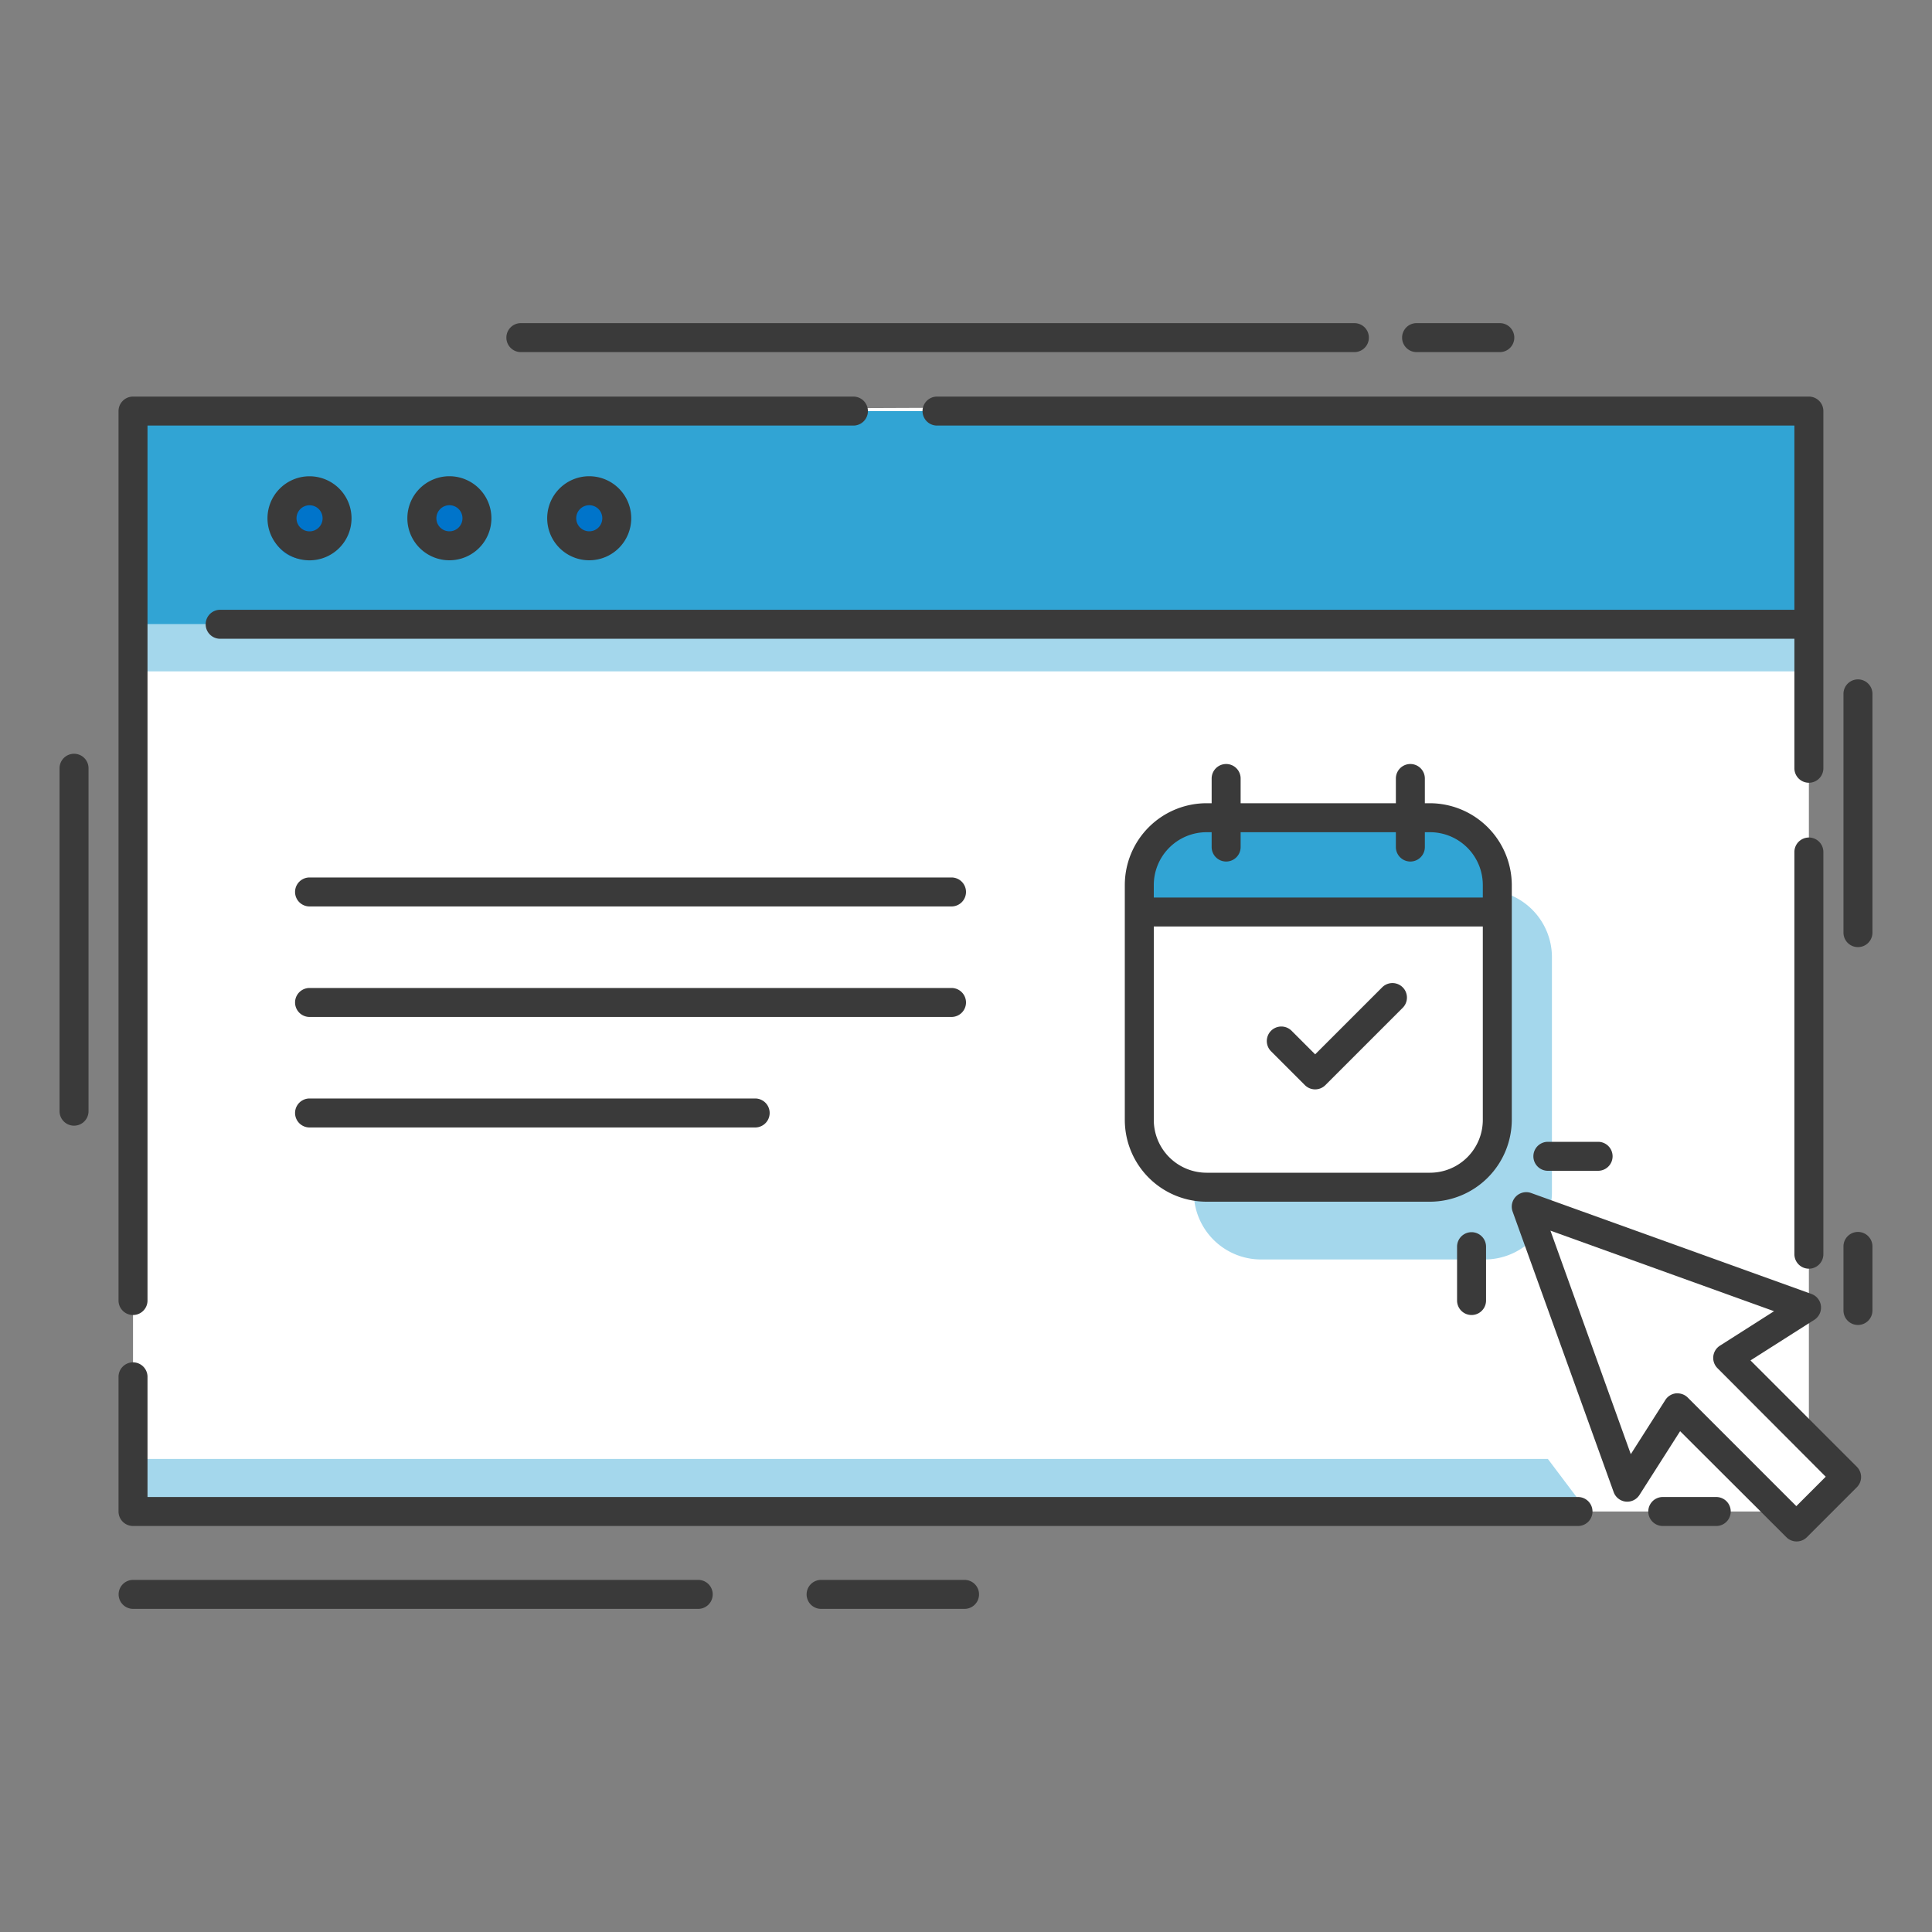
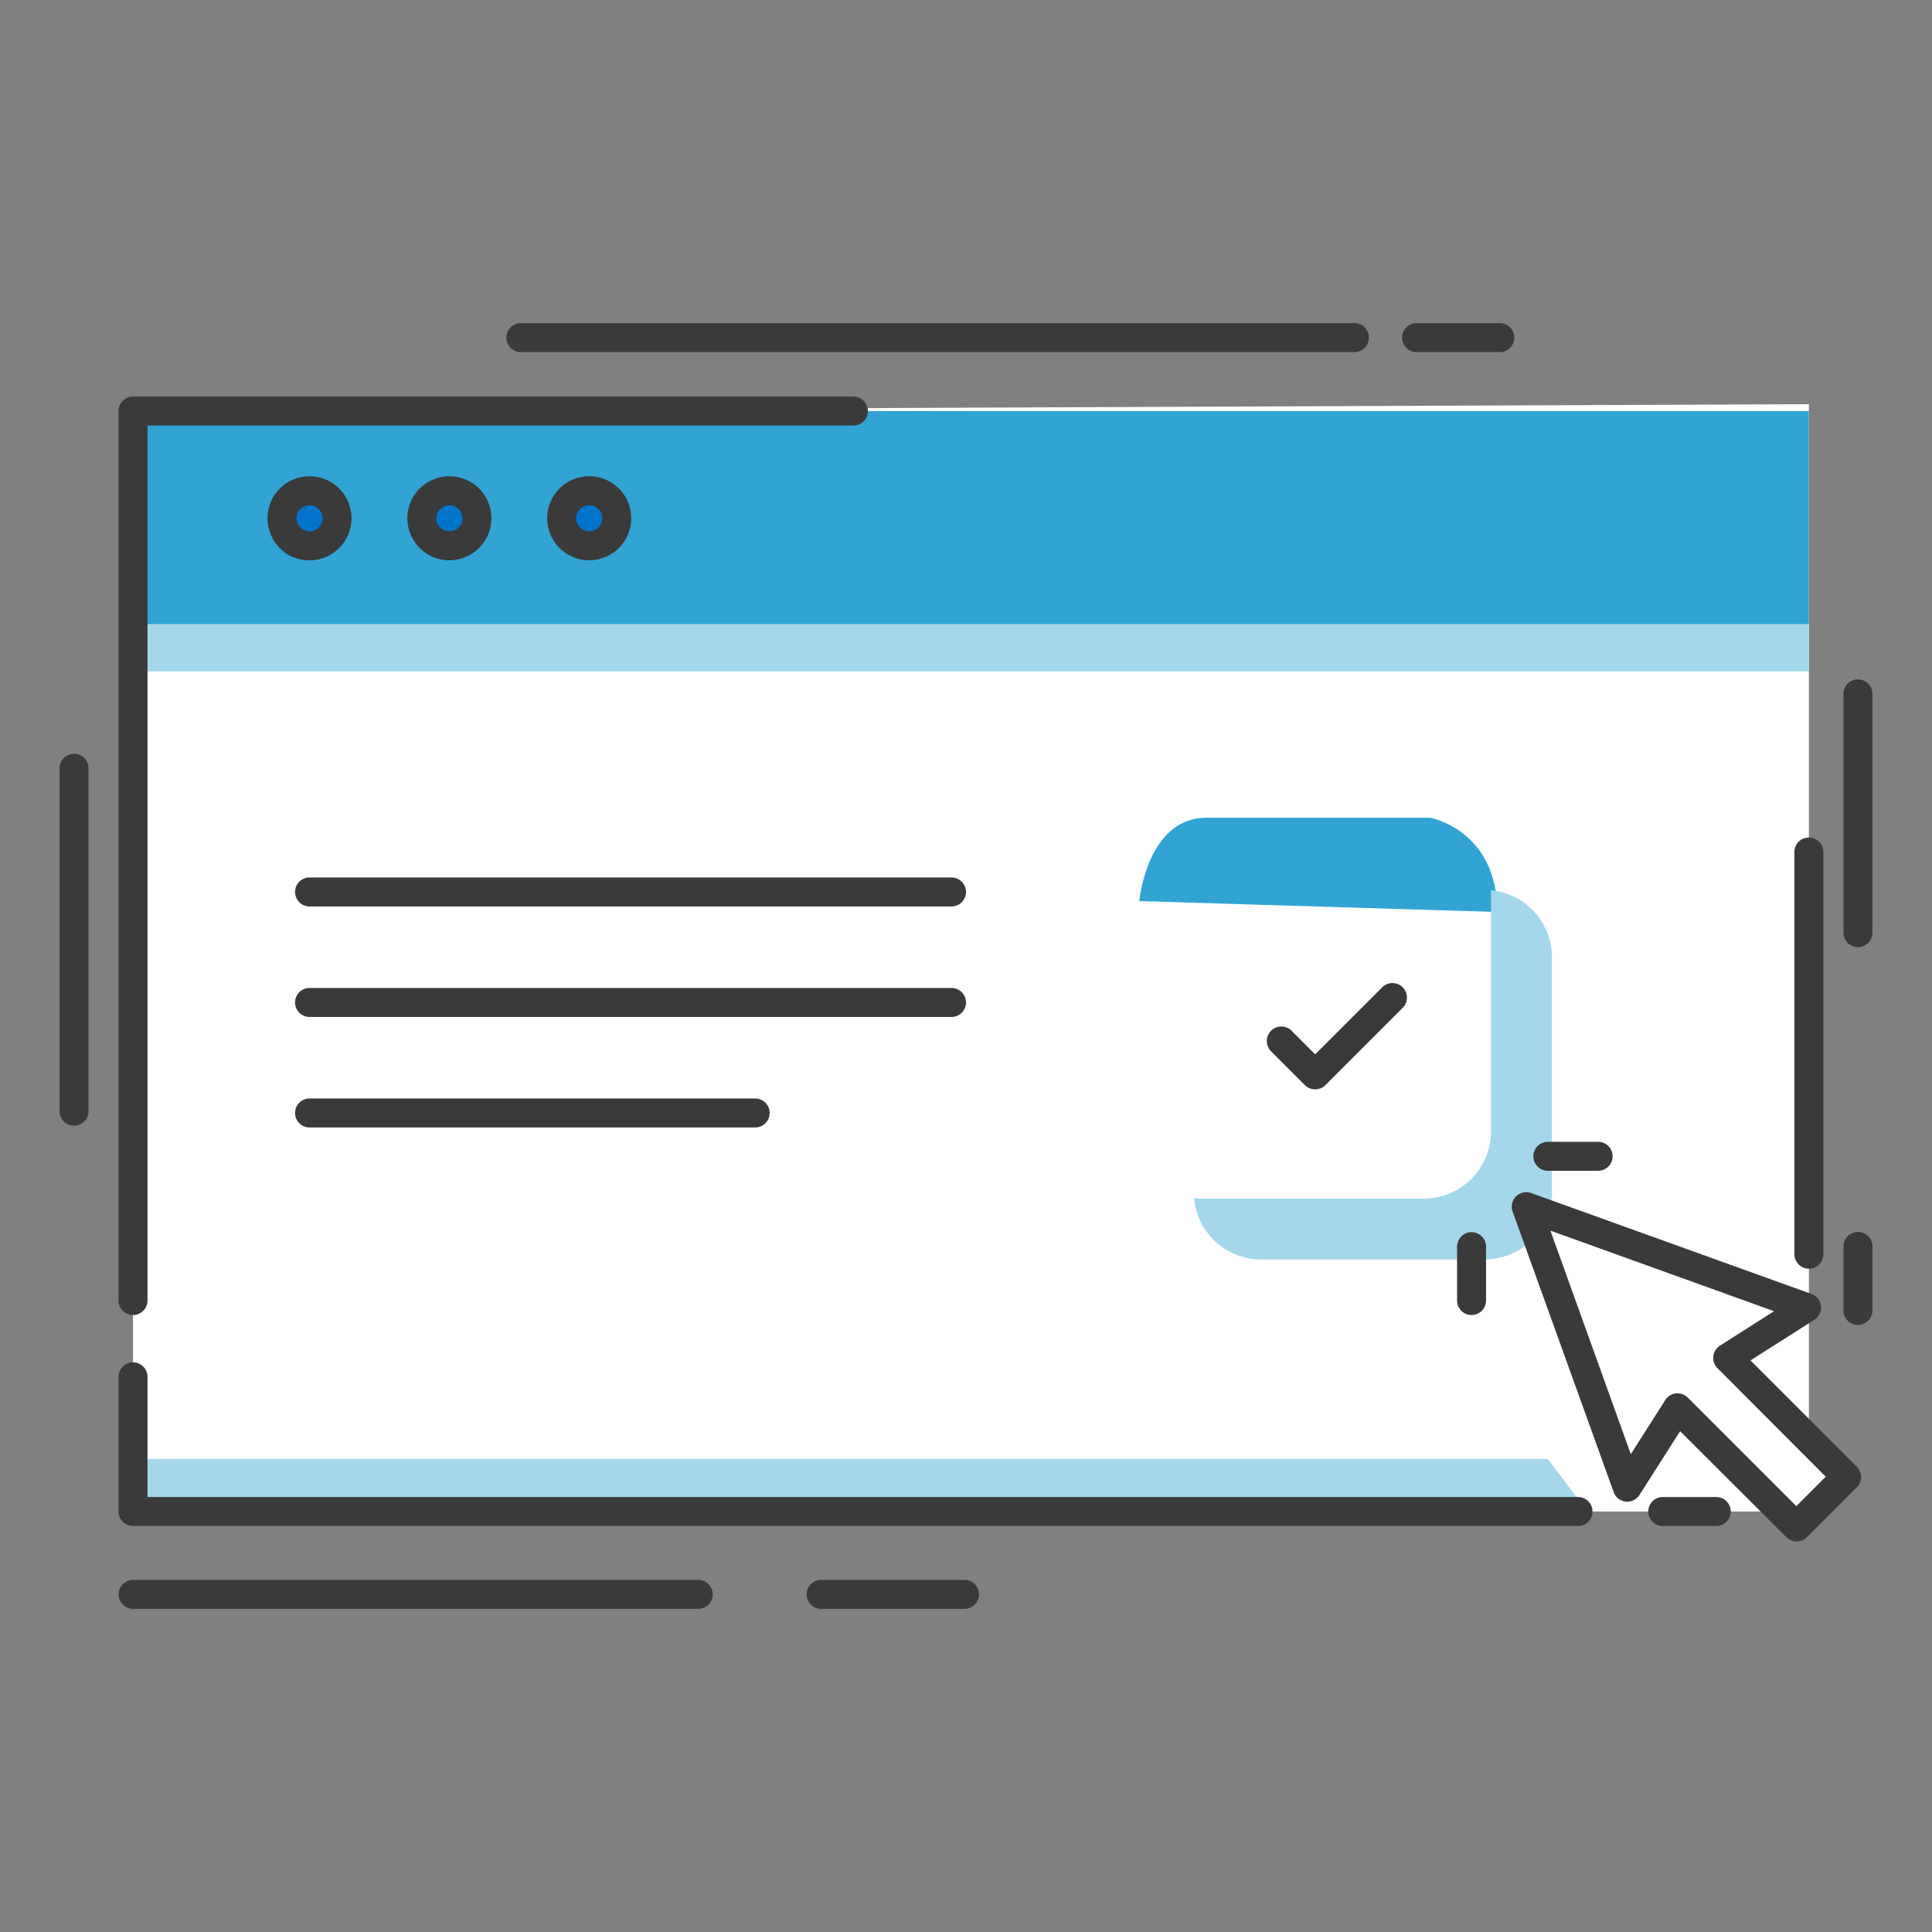
<svg xmlns="http://www.w3.org/2000/svg" id="Layer_1" data-name="Layer 1" viewBox="0 0 400 400">
  <rect x="0" y="0" width="400" height="400" fill="#808080" stroke="none" />
  <defs>
    <style>.cls-1{fill:#fff;}.cls-2{fill:#31a4d4;}.cls-3{fill:#a4d7ec;}.cls-4{fill:#0074ca;}.cls-5{fill:#3a3a3a;}</style>
  </defs>
  <title>icon</title>
  <polygon class="cls-1" points="27.54 85.11 27.54 312.94 368.77 312.94 371.91 316.08 382.25 305.74 374.51 298 374.51 83.68 27.54 85.11" />
  <rect class="cls-2" x="27.54" y="85.11" width="346.97" height="44.14" />
  <path class="cls-2" d="M235.88,186.56s1.56-17.26,13.93-17.26H296.1S310,171.84,310,188.82Z" />
  <path class="cls-3" d="M308.64,184.31q.06.63.06,1.26v48.65a13.92,13.92,0,0,1-13.93,13.93H248.48q-.63,0-1.26-.06a13.93,13.93,0,0,0,13.87,12.67h46.29a13.93,13.93,0,0,0,13.93-13.93V198.18A13.93,13.93,0,0,0,308.64,184.31Z" />
  <polygon class="cls-3" points="320.47 302.06 27.54 302.06 27.54 312.94 328.67 312.94 320.47 302.06" />
  <path class="cls-4" d="M70.24,108.7a7.09,7.09,0,1,1-7.09-7.08A7.08,7.08,0,0,1,70.24,108.7Z" />
-   <path class="cls-4" d="M129.08,108.7a7.09,7.09,0,1,1-7.08-7.08A7.08,7.08,0,0,1,129.08,108.7Z" />
+   <path class="cls-4" d="M129.08,108.7a7.09,7.09,0,1,1-7.08-7.08A7.08,7.08,0,0,1,129.08,108.7" />
  <path class="cls-4" d="M100.12,108.7A7.08,7.08,0,1,1,93,101.62,7.08,7.08,0,0,1,100.12,108.7Z" />
  <rect class="cls-3" x="27.54" y="129.25" width="346.97" height="9.75" />
-   <path class="cls-5" d="M191,85.11a3,3,0,0,0,3,3H371.51v38.14H45.58a3,3,0,1,0,0,6H371.51v26.81a3,3,0,0,0,6,0V85.11a3,3,0,0,0-3-3H194A3,3,0,0,0,191,85.11Z" />
  <path class="cls-5" d="M27.54,272.26a3,3,0,0,0,3-3V88.11H176.69a3,3,0,0,0,0-6H27.54a3,3,0,0,0-3,3V269.26A3,3,0,0,0,27.54,272.26Z" />
  <path class="cls-5" d="M326.71,309.94H30.54V285.06a3,3,0,0,0-6,0v27.88a3,3,0,0,0,3,3H326.71a3,3,0,0,0,0-6Z" />
  <path class="cls-5" d="M374.51,173.4a3,3,0,0,0-3,3v83.27a3,3,0,1,0,6,0V176.4A3,3,0,0,0,374.51,173.4Z" />
  <path class="cls-5" d="M362.42,281.66l13.22-8.41a3,3,0,0,0-.6-5.35L317,247a3,3,0,0,0-3.83,3.84l20.91,58.05a3,3,0,0,0,2.49,2,3,3,0,0,0,2.86-1.37l8.42-13.21,22,21.95a3,3,0,0,0,4.25,0l10.34-10.34a3,3,0,0,0,0-4.24Zm9.49,30.17-22.47-22.47a3,3,0,0,0-2.12-.88l-.33,0a3,3,0,0,0-2.2,1.37l-7.15,11.22L321,254.79l46.3,16.68-11.21,7.14a3,3,0,0,0-.51,4.65L378,305.74Z" />
-   <path class="cls-5" d="M313,231.87V183.23A17,17,0,0,0,296.1,166.3H295v-5.12a3,3,0,0,0-6,0v5.12H256.86v-5.12a3,3,0,0,0-6,0v5.12h-1.05a16.94,16.94,0,0,0-16.93,16.93v48.64a16.94,16.94,0,0,0,16.93,16.93H296.1A17,17,0,0,0,313,231.87ZM249.81,172.3h1.05v3.07a3,3,0,0,0,6,0V172.3H289v3.07a3,3,0,0,0,6,0V172.3h1.06A10.94,10.94,0,0,1,307,183.23v2.59H238.88v-2.59A10.94,10.94,0,0,1,249.81,172.3Zm46.29,70.5H249.81a10.94,10.94,0,0,1-10.93-10.93V191.82H307v40.05A10.94,10.94,0,0,1,296.1,242.8Z" />
  <path class="cls-5" d="M286.14,204.44l-13.85,13.85-4.88-4.88a3,3,0,0,0-4.25,4.25l7,7a3,3,0,0,0,4.25,0l16-16a3,3,0,0,0-4.24-4.25Z" />
  <path class="cls-5" d="M301.67,258.11v11.15a3,3,0,0,0,6,0V258.11a3,3,0,0,0-6,0Z" />
  <path class="cls-5" d="M320.47,236.4a3,3,0,0,0,0,6h10.4a3,3,0,0,0,0-6Z" />
  <path class="cls-5" d="M72.78,107.31a8.7,8.7,0,1,0-8.69,8.7A8.7,8.7,0,0,0,72.78,107.31Zm-11.39,0a2.7,2.7,0,1,1,2.7,2.7A2.7,2.7,0,0,1,61.39,107.31Z" />
  <path class="cls-5" d="M101.74,107.31A8.7,8.7,0,1,0,93,116,8.7,8.7,0,0,0,101.74,107.31Zm-11.39,0A2.7,2.7,0,1,1,93,110,2.69,2.69,0,0,1,90.35,107.31Z" />
  <path class="cls-5" d="M130.69,107.31A8.7,8.7,0,1,0,122,116,8.7,8.7,0,0,0,130.69,107.31Zm-11.39,0A2.7,2.7,0,1,1,122,110,2.7,2.7,0,0,1,119.3,107.31Z" />
  <path class="cls-5" d="M197,181.67H64.09a3,3,0,0,0,0,6H197a3,3,0,0,0,0-6Z" />
  <path class="cls-5" d="M200,207.55a3,3,0,0,0-3-3H64.09a3,3,0,1,0,0,6H197A3,3,0,0,0,200,207.55Z" />
  <path class="cls-5" d="M64.09,227.43a3,3,0,1,0,0,6h92.26a3,3,0,0,0,0-6Z" />
  <path class="cls-5" d="M107.84,72.9H280.41a3,3,0,0,0,0-6H107.84a3,3,0,0,0,0,6Z" />
  <path class="cls-5" d="M293.29,72.9h17.23a3,3,0,0,0,0-6H293.29a3,3,0,0,0,0,6Z" />
  <path class="cls-5" d="M144.56,327.1h-117a3,3,0,0,0,0,6h117a3,3,0,0,0,0-6Z" />
  <path class="cls-5" d="M199.69,327.1H170a3,3,0,0,0,0,6h29.7a3,3,0,0,0,0-6Z" />
  <path class="cls-5" d="M384.67,140.66a3,3,0,0,0-3,3v49.43a3,3,0,0,0,6,0V143.66A3,3,0,0,0,384.67,140.66Z" />
  <path class="cls-5" d="M384.67,255.06a3,3,0,0,0-3,3v13.26a3,3,0,0,0,6,0V258.06A3,3,0,0,0,384.67,255.06Z" />
  <path class="cls-5" d="M15.33,156.06a3,3,0,0,0-3,3v71a3,3,0,1,0,6,0v-71A3,3,0,0,0,15.33,156.06Z" />
  <path class="cls-5" d="M355.33,309.94H344.26a3,3,0,0,0,0,6h11.07a3,3,0,0,0,0-6Z" />
</svg>